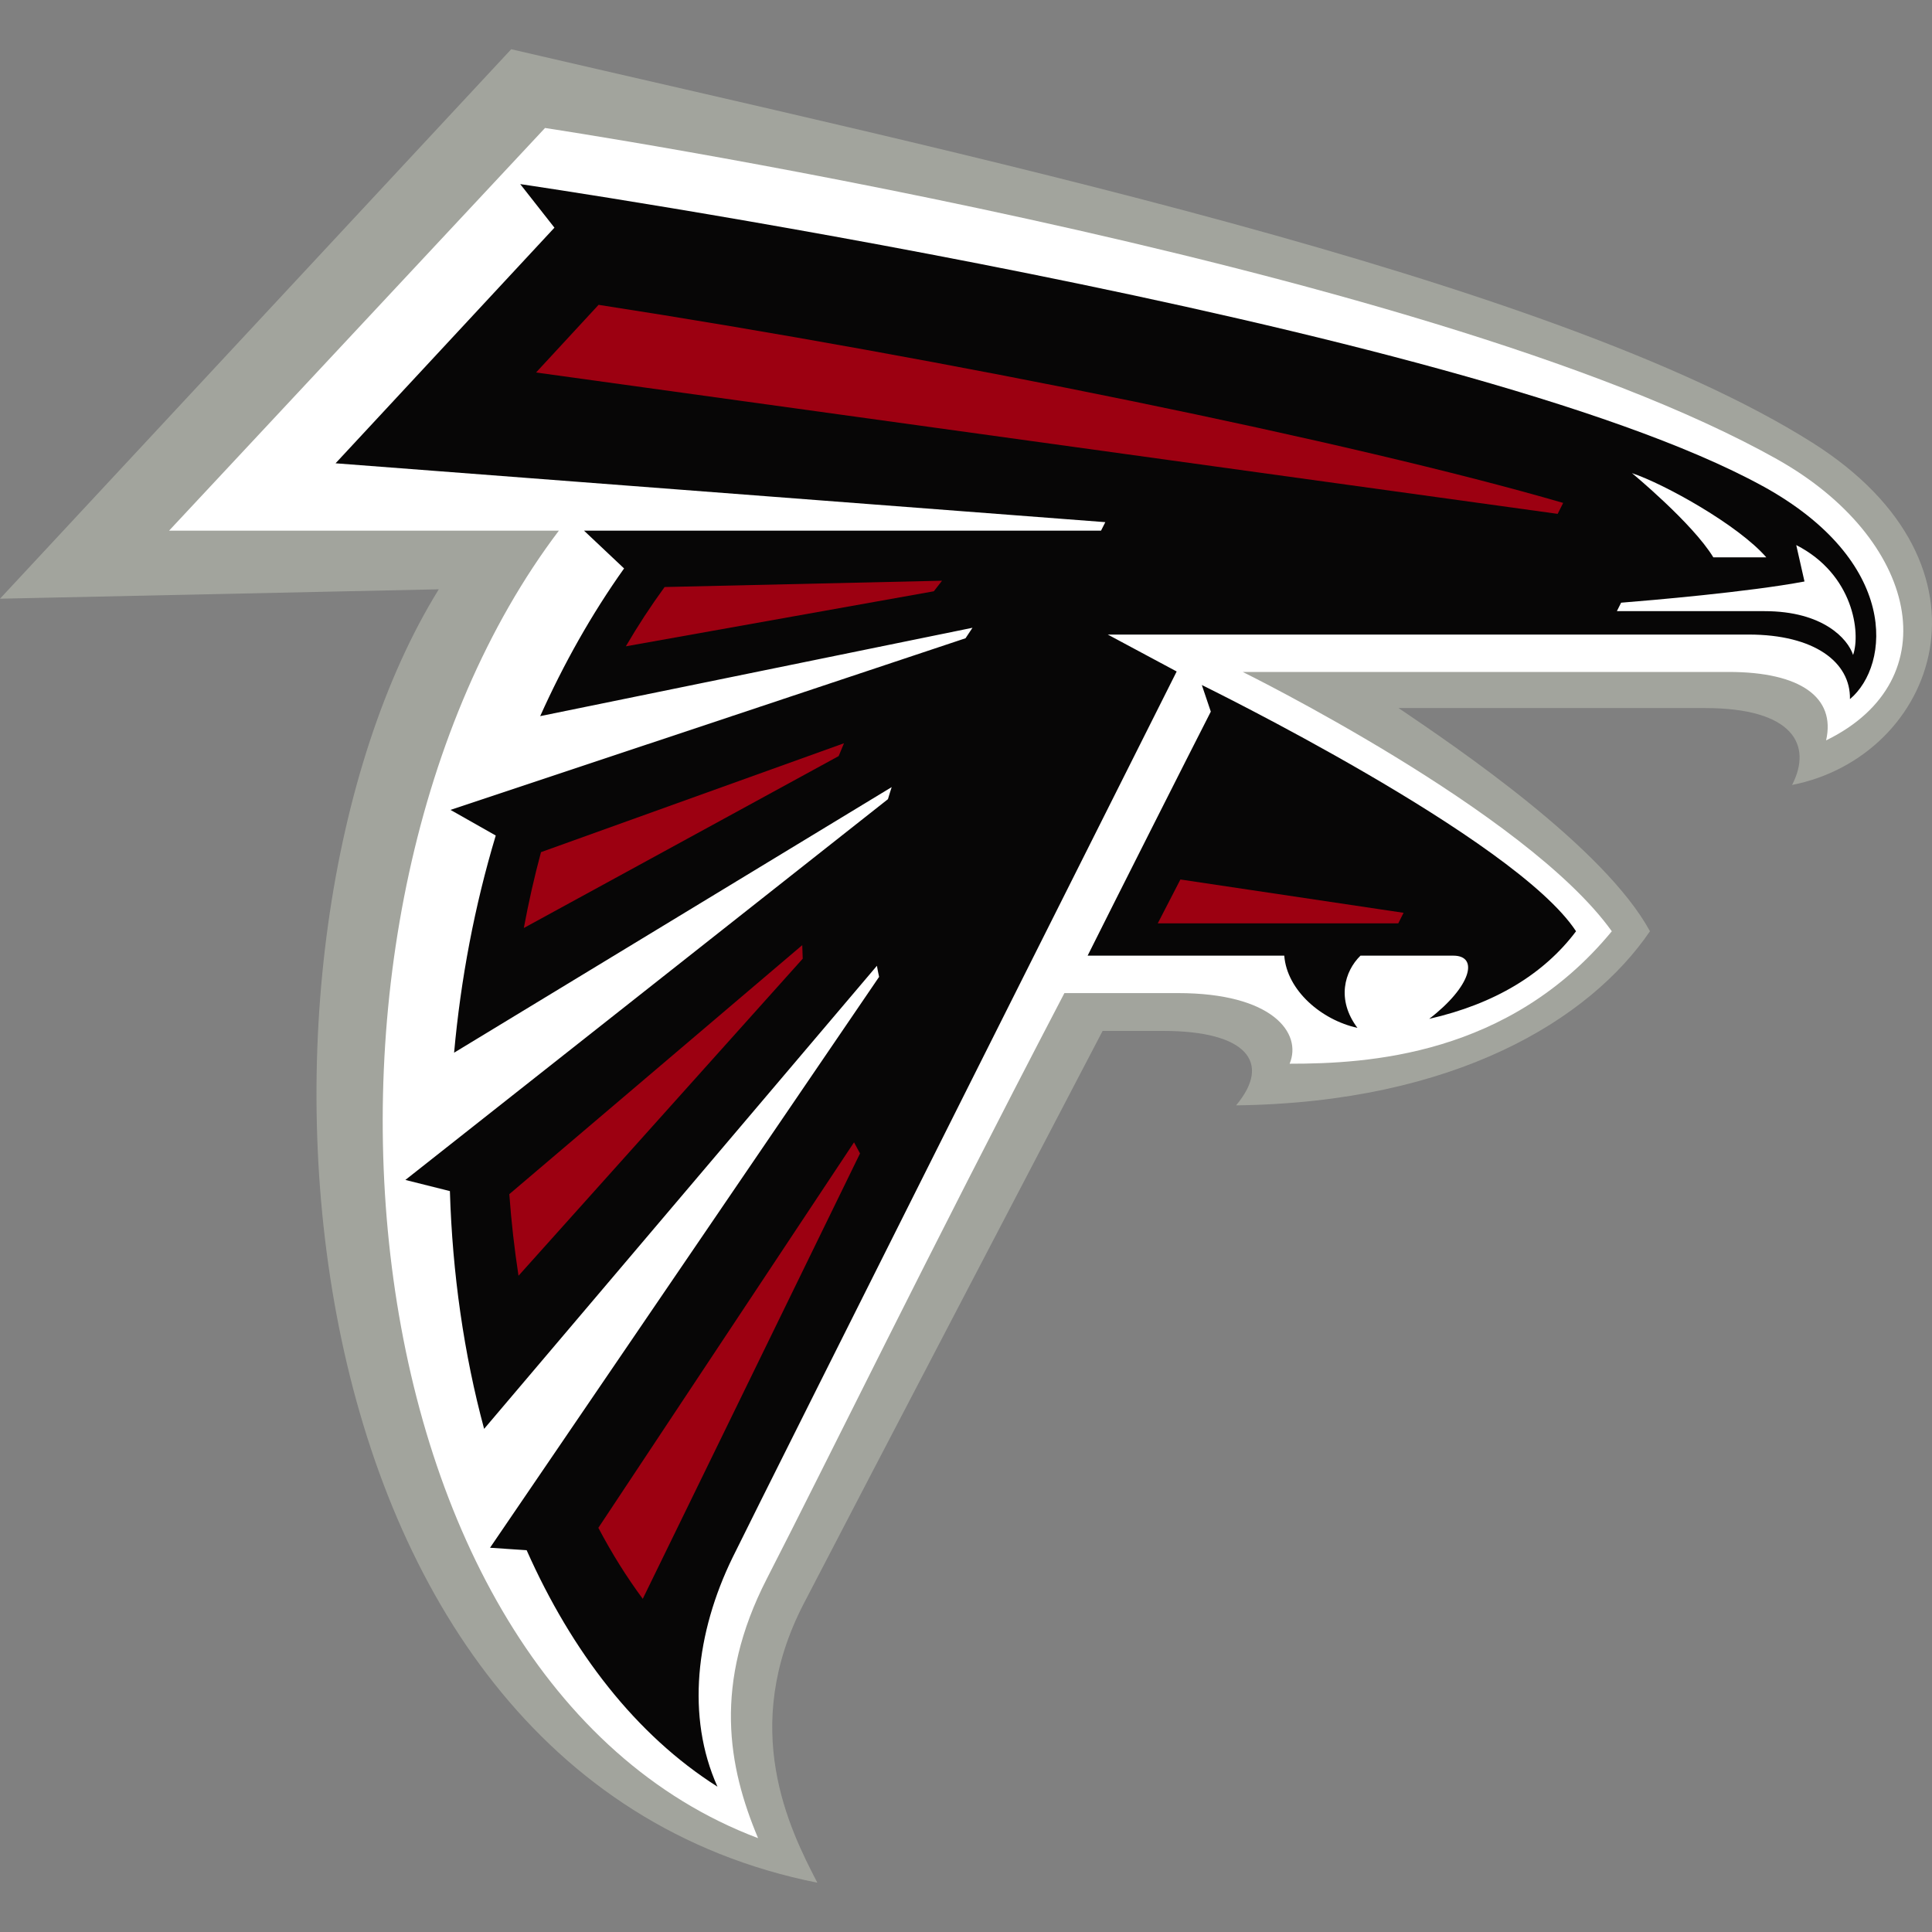
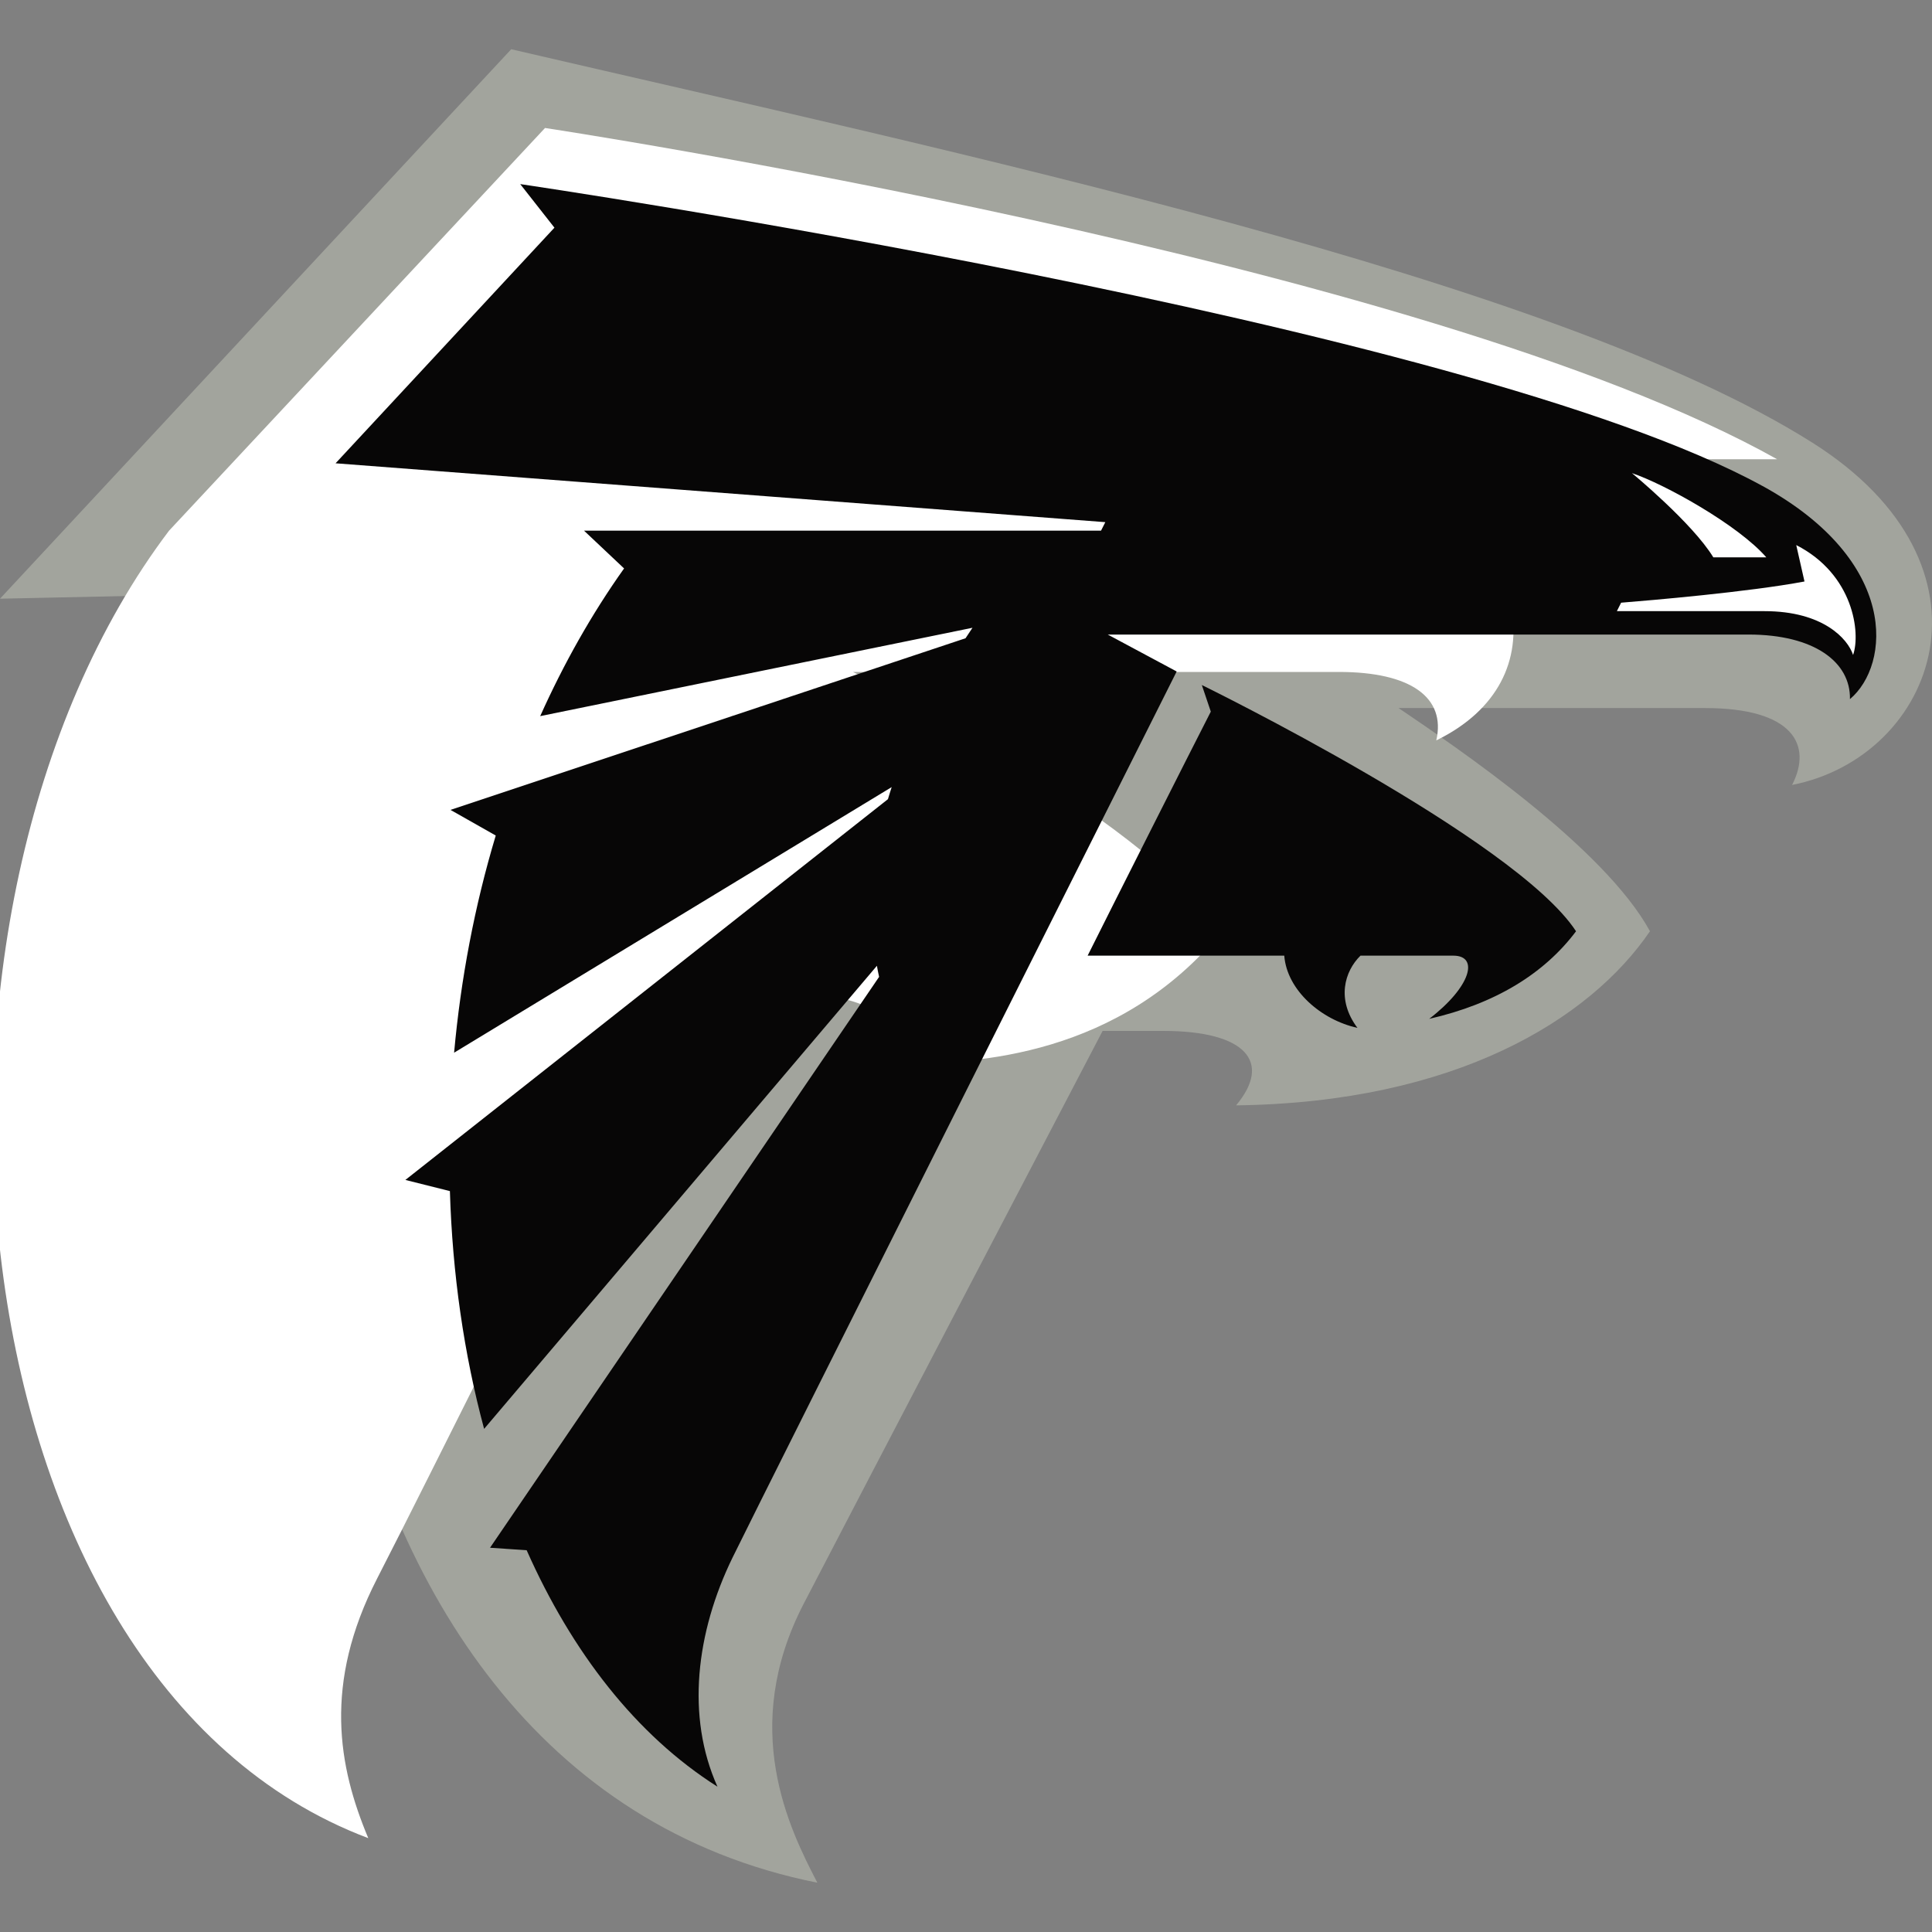
<svg xmlns="http://www.w3.org/2000/svg" id="Layer_1" viewBox="0 0 450 450">
  <rect x="0" y="0" width="450" height="450" fill="#808080" stroke="none" />
  <defs>
    <style>.cls-1{fill:none;}.cls-2{clip-path:url(#clippath);}.cls-3{fill:#fff;}.cls-4{fill:#070606;}.cls-5{fill:#a2a49d;}.cls-6{fill:#9c0011;}</style>
    <clipPath id="clippath">
      <rect class="cls-1" y="11.47" width="450" height="427.06" />
    </clipPath>
  </defs>
  <g class="cls-2">
    <path class="cls-5" d="M422.08,103.07C361.47,64.81,222.63,35.54,119.07,11.47L0,139.45l102.2-2.19c-50.89,82.22-40.52,275.56,88.18,301.26-6.62-12.7-18.13-36.03-3.22-64.91,10.62-20.54,69.66-133.49,69.66-133.49,9.49,0-1.36,0,14.14,0,19.14,0,25.44,7.2,16.95,17.34,51.02-.65,82.35-19.94,96.4-40.56-10.7-19.58-44.75-42.63-58.55-51.98h71.38c20.47,0,25.09,8.57,20.27,17.91,33.41-6.56,50.49-50.85,4.66-79.77h0Z" />
-     <path class="cls-3" d="M413.93,106.97C331.37,60.67,126.95,29.81,126.95,29.81L39.38,123.6h90.79c-67.03,88.57-52.18,267.37,46.4,304.54-6.99-16.63-10.54-35.92,2.06-60.47,14.22-27.68,36.86-74.23,69.29-136.36h26.46c21.96,0,28.98,9.28,26,16.45,18.06,0,51.08-1.77,75.04-30.85-19.96-27.88-85.96-60.4-85.96-60.4h113.22c16.64,0,24.95,5.91,22.65,15.94,28.92-14.12,21.4-47.07-11.41-65.48h0Z" />
+     <path class="cls-3" d="M413.93,106.97C331.37,60.67,126.95,29.81,126.95,29.81L39.38,123.6c-67.03,88.57-52.18,267.37,46.4,304.54-6.99-16.63-10.54-35.92,2.06-60.47,14.22-27.68,36.86-74.23,69.29-136.36h26.46c21.96,0,28.98,9.28,26,16.45,18.06,0,51.08-1.77,75.04-30.85-19.96-27.88-85.96-60.4-85.96-60.4h113.22c16.64,0,24.95,5.91,22.65,15.94,28.92-14.12,21.4-47.07-11.41-65.48h0Z" />
  </g>
  <path class="cls-4" d="M279.93,159.56l2.09,6.19c-4.93,9.63-22.58,44.6-28.69,56.84h45.8c.62,8.11,8.68,14.99,17.04,16.82-4.96-6.62-2.99-13.19,.71-16.82h21.63c6.01,0,4.16,7.21-5.62,14.72,15.3-3.49,26.73-10.46,34.2-20.4-14.18-21.65-87.15-57.35-87.15-57.35h0Z" />
  <path class="cls-4" d="M410.5,113.19C341.07,75.11,121.17,42.88,121.17,42.88l7.97,10.15-50.98,54.88,179.29,13.71c-.33,.65-.66,1.31-1,1.98h-120.42l9.33,8.8c-7.62,10.71-14.1,22.29-19.54,34.4l100.69-20.58c-.54,.8-1.09,1.62-1.62,2.44l-119.96,39.98,10.54,5.97c-4.95,16.46-8.16,33.52-9.7,50.58l101.92-61.86c-.3,.94-.6,1.87-.87,2.81l-112.4,88.69,10.37,2.6c.58,19.24,3.28,37.98,7.97,55.38l91.49-107.86c.15,.86,.32,1.72,.51,2.58l-90.62,132.97,8.53,.58c10.5,23.64,25.43,43.02,44.44,55.07-7.34-16.32-5-35.9,3.51-53.35,7.38-15.1,103.45-206.4,103.45-206.4l-16.05-8.6h149.28c15.29,0,23.76,6.42,23.59,15.04,9.45-7.97,11.56-32.13-20.39-49.66h0Z" />
  <path class="cls-3" d="M418.38,126.96l1.92,8.48c-13.07,2.46-36.18,4.42-42.71,4.94-.32,.65-.65,1.3-.99,1.97h34.41c13.65,0,19.4,6.48,20.61,10.2,1.79-5.1,.14-18.76-13.24-25.59h0Zm-38.27-16.76c7.63,2.55,24.8,12.12,31.3,19.62h-12.34c-4.87-8-18.96-19.62-18.96-19.62h0Z" />
-   <path class="cls-6" d="M122.01,216.15l73.33-40.04c.4-1,.81-1.99,1.24-2.99l-70.57,25.36c-1.57,5.82-2.9,11.72-4,17.67h0Zm32.79-79.42c-3.23,4.43-6.24,9.04-9.03,13.81l71.74-12.82c.63-.83,1.26-1.65,1.91-2.46l-64.61,1.47h0Zm45.51,131.92c-.48-.86-.94-1.72-1.39-2.58l-59.55,89.79c3.12,5.92,6.58,11.46,10.34,16.54l50.61-103.75h0Zm-79.54,28.5l66.2-73.85c-.05-1.05-.09-2.1-.11-3.16l-68.23,58c.46,6.43,1.19,12.78,2.14,19.01h0Zm206.14-84.54l-51.97-7.76-5.27,10.21h56.02c.42-.83,.82-1.64,1.23-2.45h0Zm35.9-92.92L124.86,86.76l14.56-15.76c80.14,12.39,176,31.97,224.67,46.14-.41,.83-.85,1.69-1.28,2.55h0Z" />
</svg>